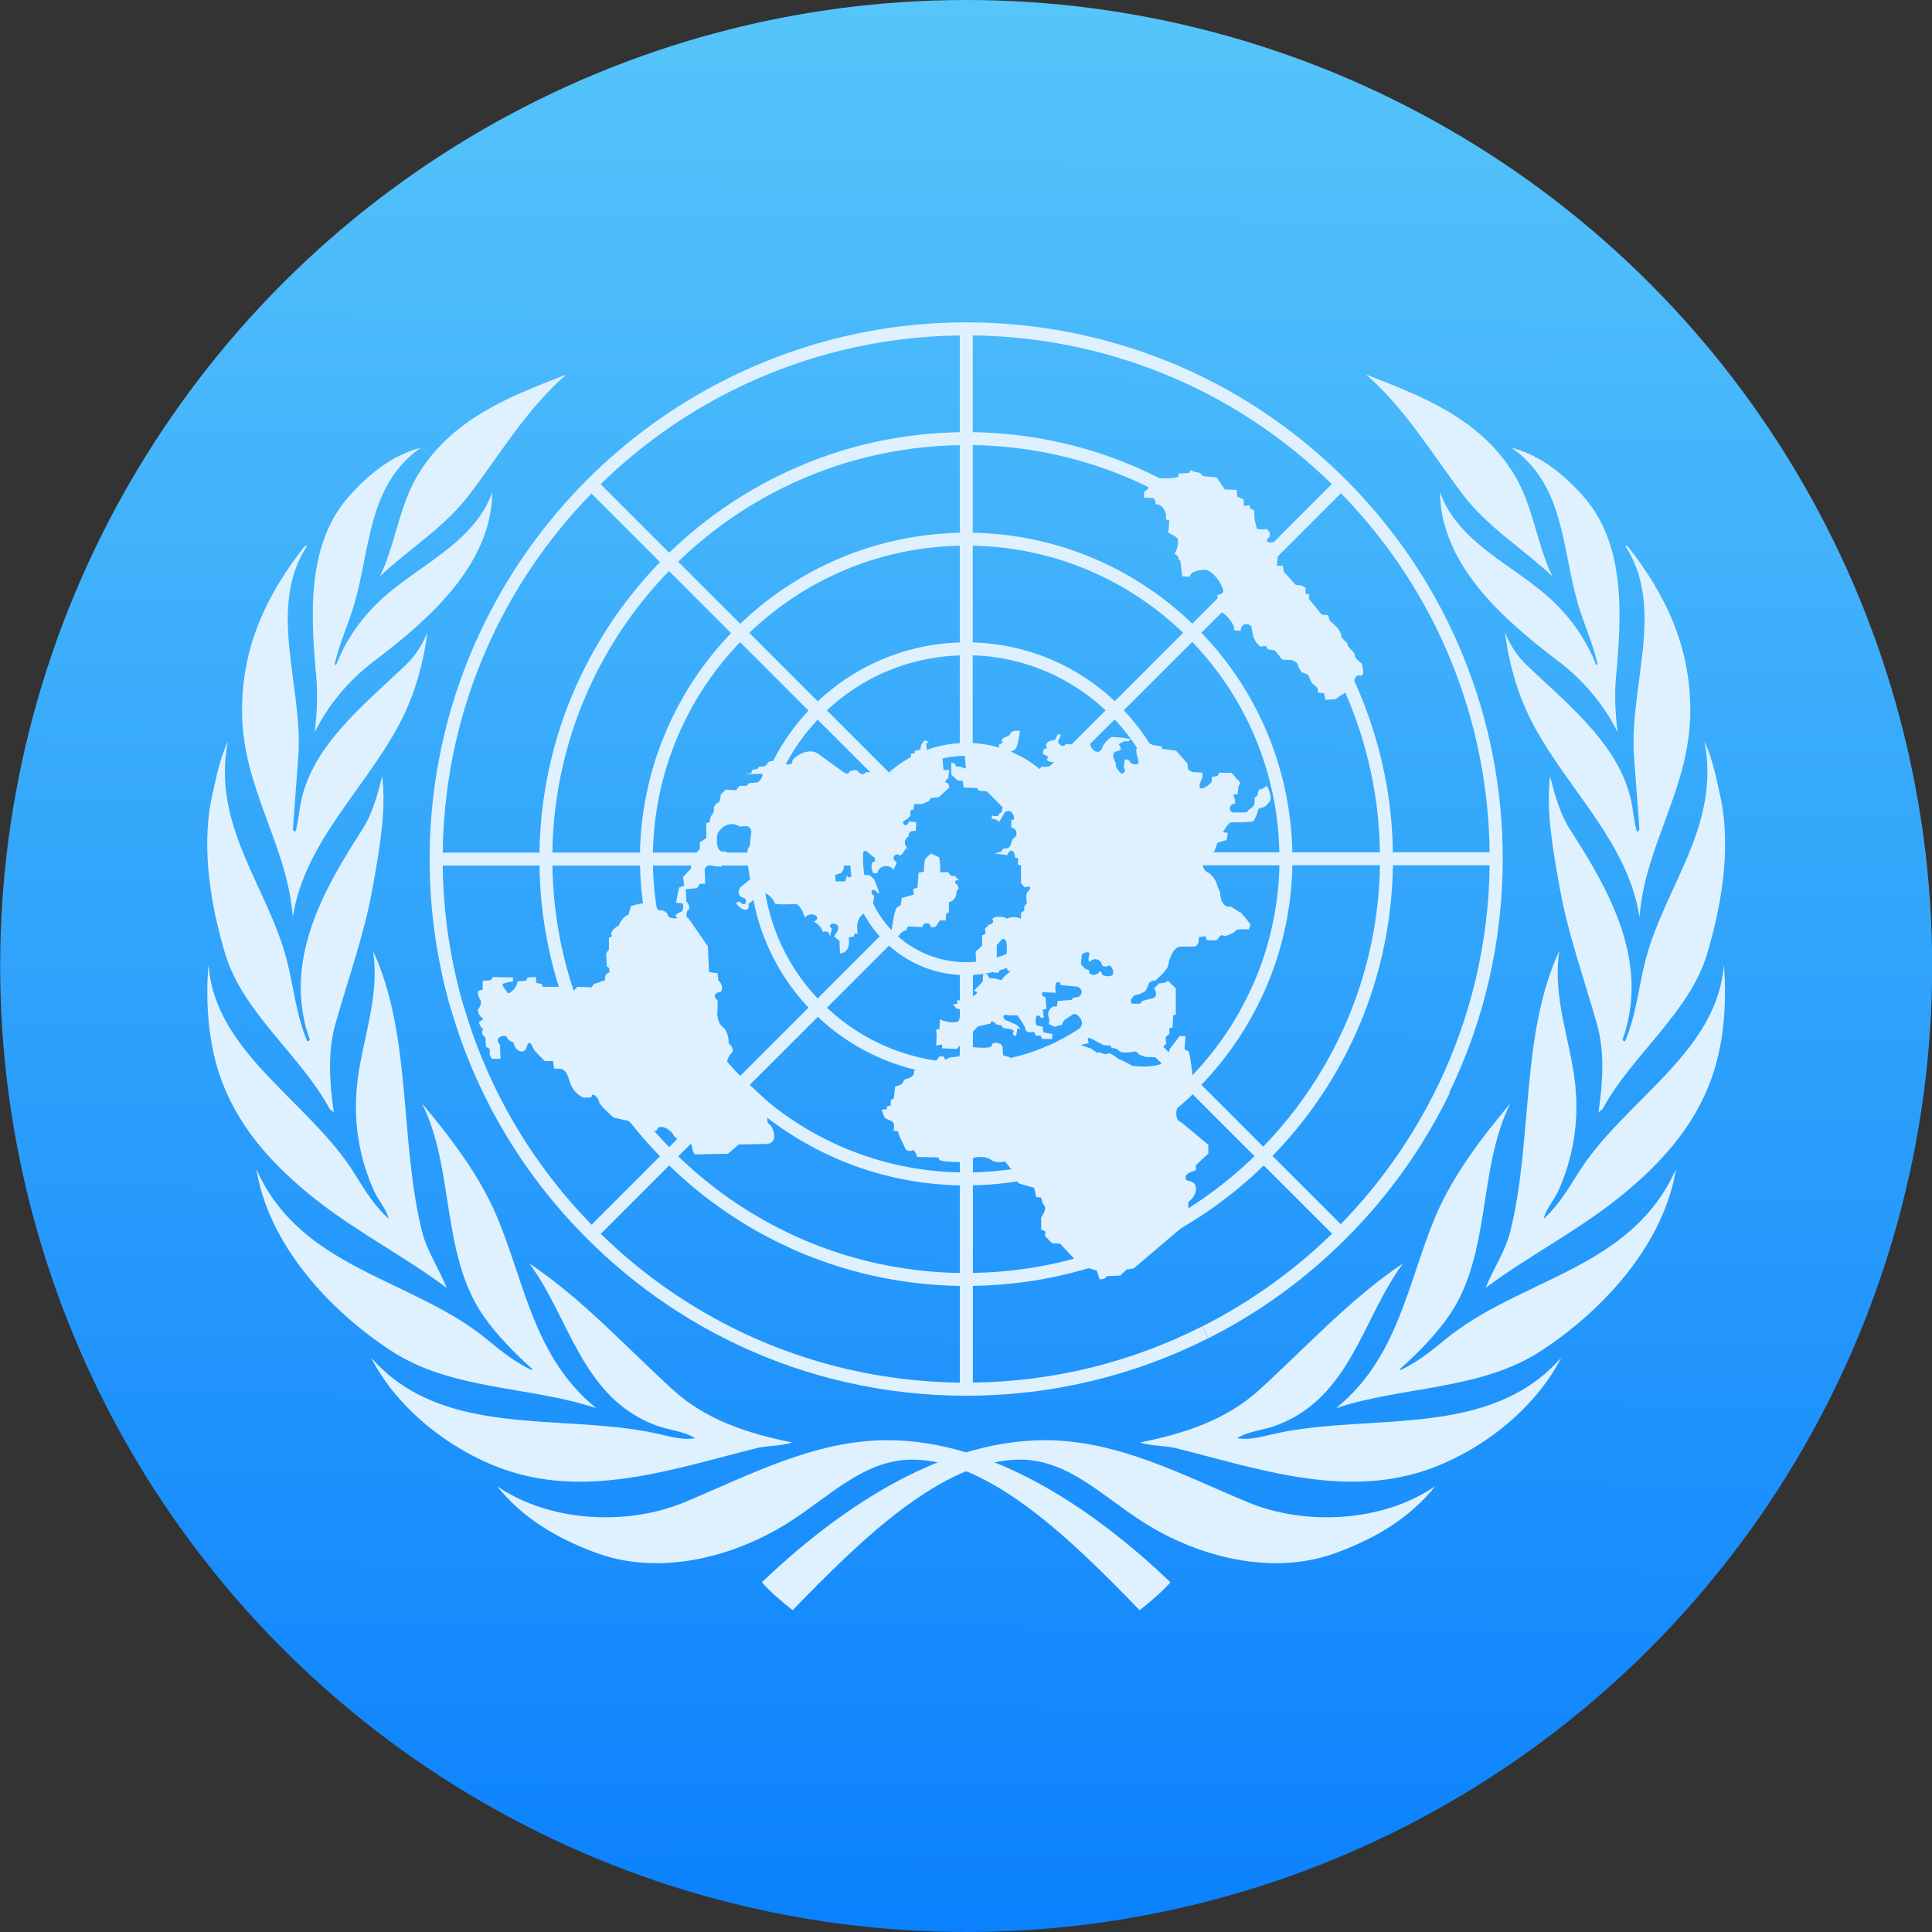
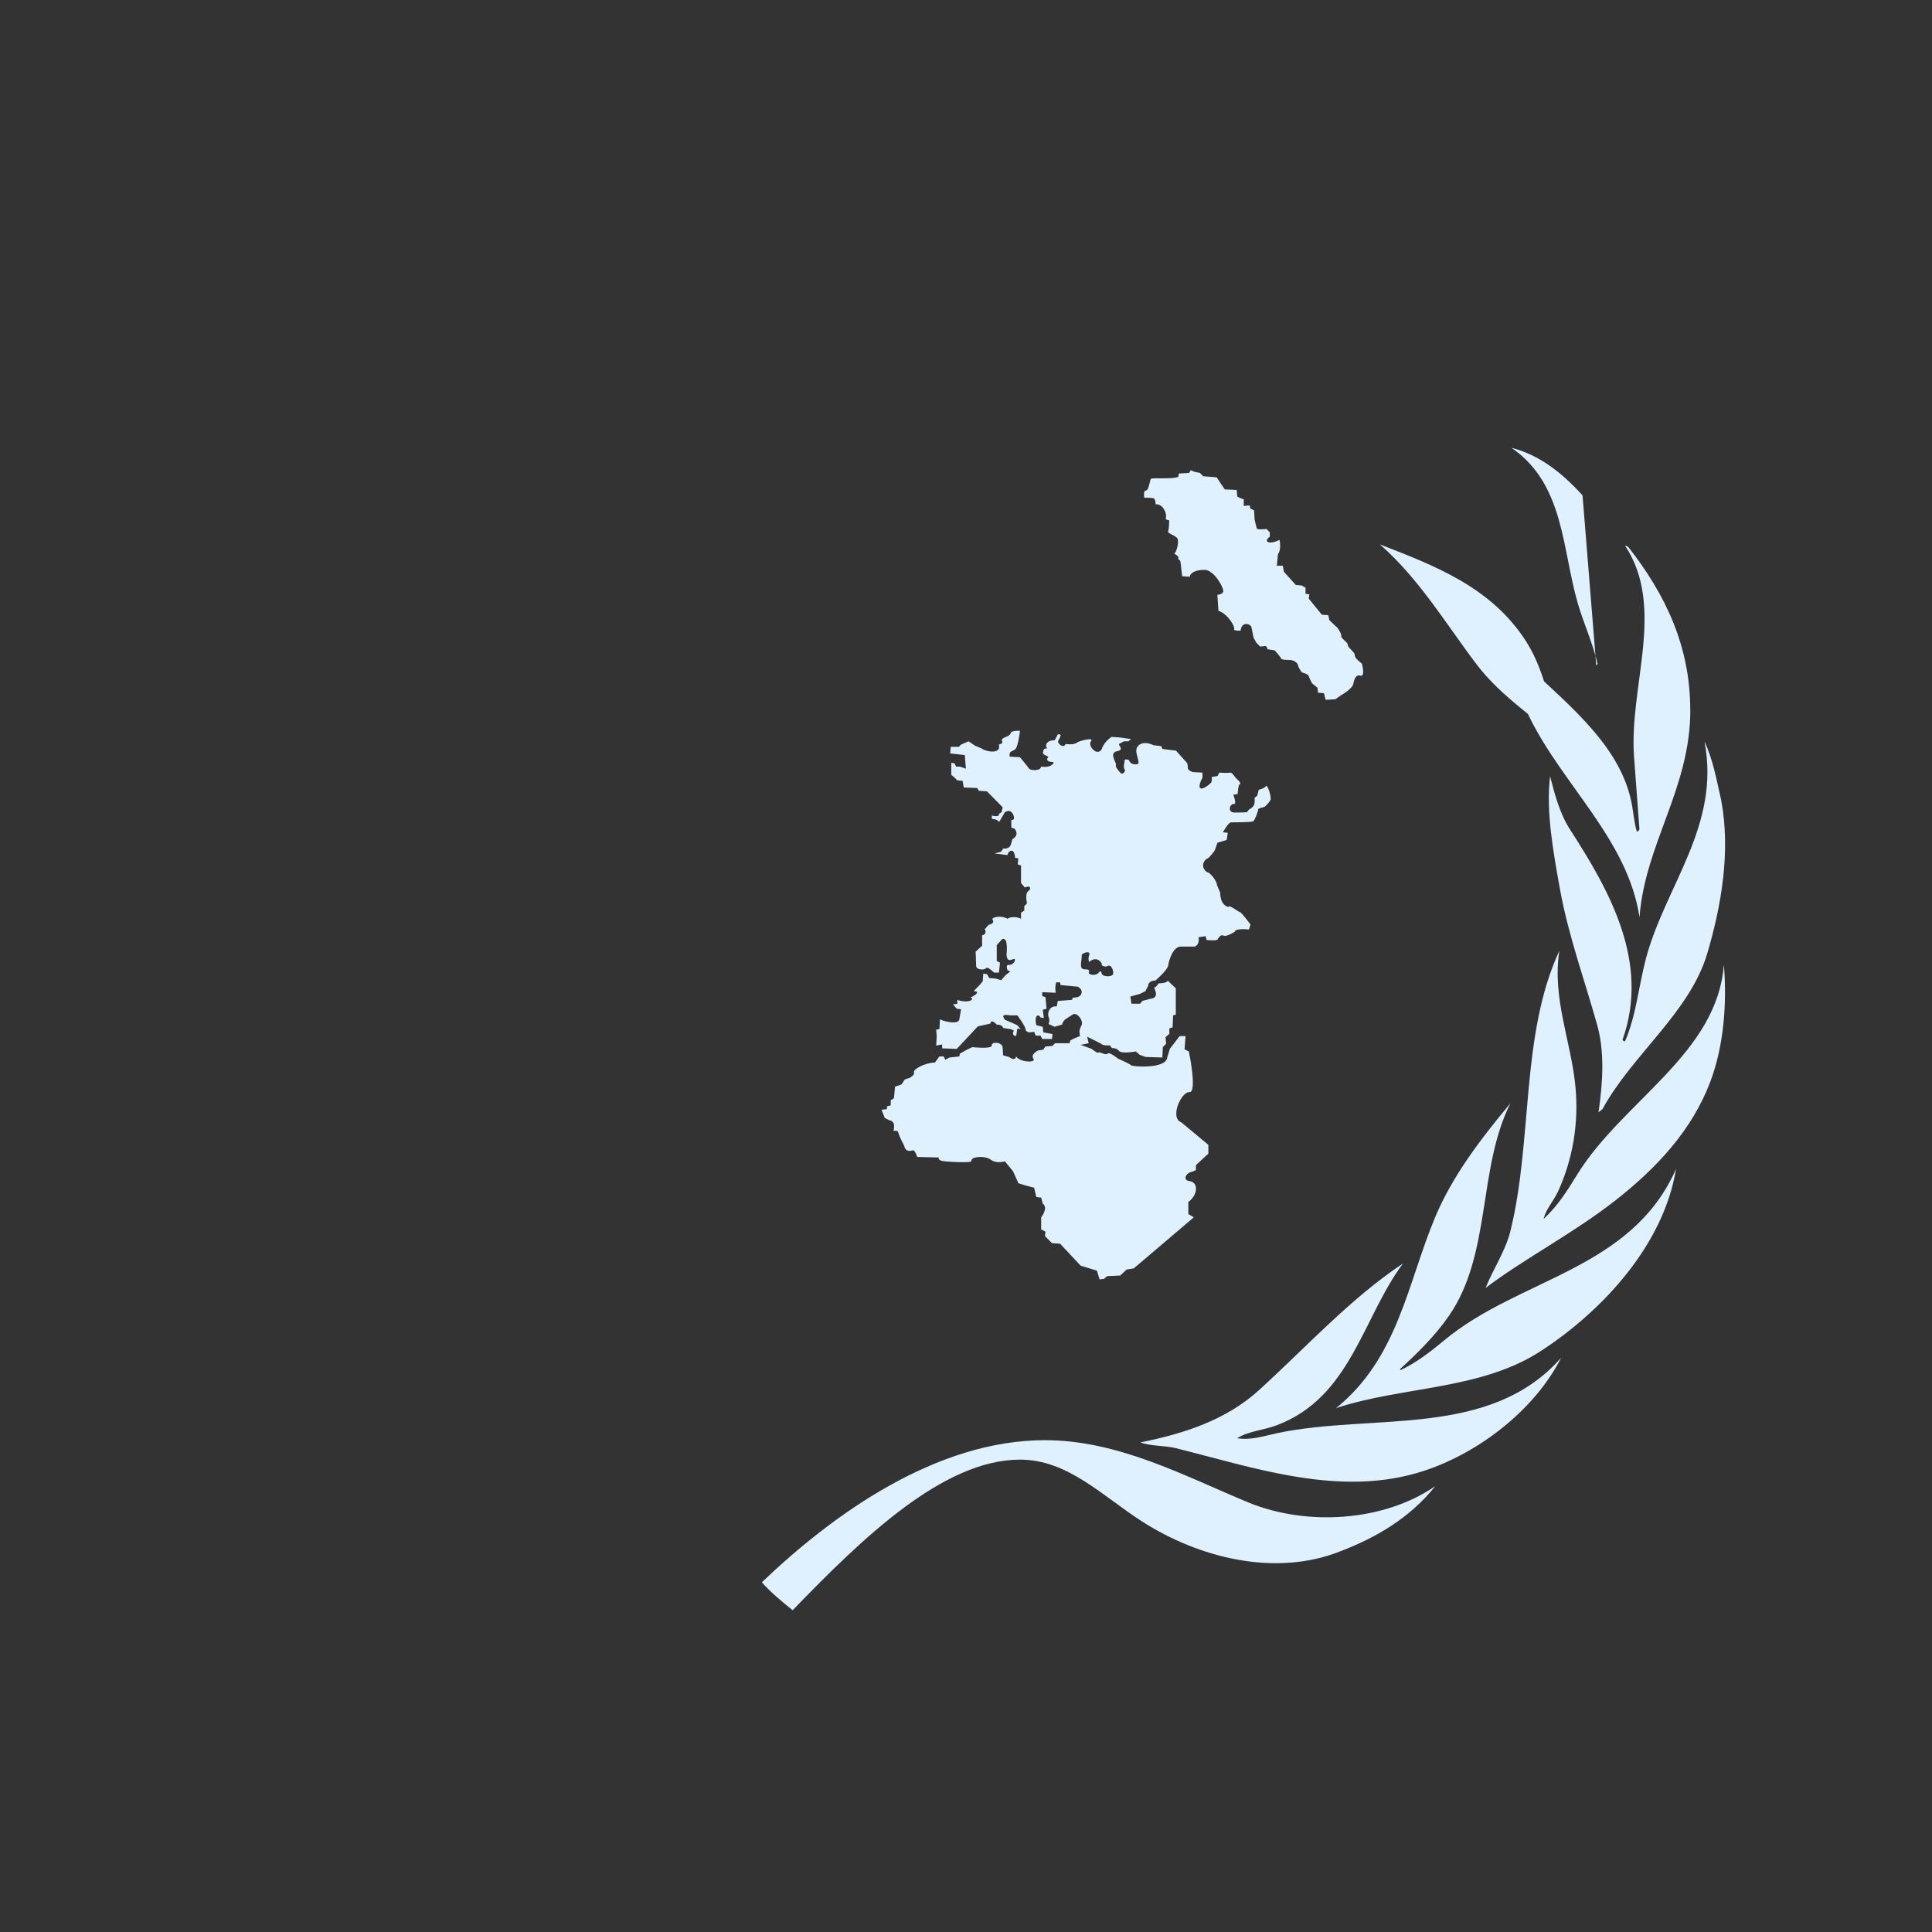
<svg xmlns="http://www.w3.org/2000/svg" viewBox="0 0 48 48">
  <rect x="0" y="0" width="48" height="48" fill="#333333" stroke="none" />
  <defs>
    <linearGradient id="0" gradientUnits="userSpaceOnUse" x1="-32.727" y1="77.6" x2="-32.406" y2="29.08">
      <stop stop-color="#0a80fd" />
      <stop offset="1" stop-color="#56c5fa" />
    </linearGradient>
  </defs>
  <g transform="matrix(1 0 0 1 56.629-29.12)" enable-background="new">
-     <circle cx="-32.625" cy="53.12" r="24" fill="url(#0)" />
    <g fill="#dff1ff">
-       <path d="m-27.548 68.43c-.218.249-.5.482-.766.696-1.717-1.775-3.734-3.742-5.65-3.742-1.188 0-2.044.904-3.042 1.543-1.386.886-3.286 1.384-4.915.734-.876-.333-1.725-.823-2.359-1.618 1.282.884 3.202 1 4.649.403 1.6-.664 3.228-1.545 5.05-1.545 2.687 0 5.241 1.818 7.03 3.529m-19.861-5.582c1.779 2.025 4.681 1.374 7.06 1.879.331.07.641.18.996.126-.282-.179-.657-.199-.983-.322-1.843-.694-2.13-2.666-3.139-4.02 1.288.856 2.355 2.029 3.56 3.131.838.767 1.883 1.095 2.966 1.315-.26.095-.601.073-.881.142-1.946.483-4.103 1.245-6.174.561-1.336-.441-2.727-1.485-3.402-2.809m-2.852-4.687c1.11 2.513 3.898 2.709 5.752 4.251.353.293.702.563 1.089.743l.02-.02c-.428-.387-.891-.848-1.222-1.33-1.06-1.54-.707-3.644-1.524-5.276.742.889 1.438 1.804 1.866 2.822.688 1.638.921 3.506 2.464 4.75-1.67-.551-3.596-.441-5.099-1.426-1.58-1.035-3.045-2.669-3.346-4.514m-1.189-5.083c.16 2.214 2.517 3.396 3.641 5.216.24.389.487.79.836 1.104-.054-.236-.248-.445-.355-.676-.36-.781-.524-1.684-.434-2.613.109-1.13.581-2.18.4-3.369.969 2.091.656 4.704 1.216 6.965.124.5.428.938.616 1.411-.952-.724-2.199-1.367-3.244-2.19-1.01-.796-1.887-1.73-2.343-2.944-.328-.875-.414-1.919-.333-2.903m.066-4.079c.114-.494.201-1.01.416-1.459-.407 2.088.982 3.597 1.457 5.403.179.681.24 1.404.515 2.04.026.014.048-.013.064-.033-.685-1.923.319-3.7 1.298-5.215.257-.398.381-.862.501-1.331.106.87-.079 1.878-.24 2.776-.207 1.156-.603 2.24-.917 3.356-.207.697-.152 1.484-.046 2.214l-.1-.08c-.729-1.345-2.166-2.396-2.601-3.864-.347-1.173-.587-2.529-.347-3.806m.769-2.246c0-1.58.615-2.869 1.538-4.046.027-.013.046-.04.08-.034-1.016 1.546-.091 3.497-.222 5.25l-.134 1.799c.02.013.02.067.067.046.06-.201.078-.414.113-.621.245-1.45 1.518-2.46 2.598-3.484.256-.242.443-.529.563-.836-.09.723-.291 1.463-.616 2.12-.831 1.683-2.437 3.042-2.726 4.955-.14-1.833-1.263-3.196-1.263-5.148m2.678-5.331c.511-.566 1.084-1.01 1.765-1.182-1.324.91-1.252 2.537-1.657 3.897-.148.497-.366.963-.482 1.477l.033.027c.22-.581.598-1.14 1.09-1.604.931-.878 2.331-1.41 2.792-2.695-.021 1.786-1.543 3.143-2.933 4.193-.624.471-1.153 1.103-1.477 1.766.054-.493.079-.904.035-1.385-.143-1.56-.235-3.309.834-4.494m5.373-3c-.982.862-1.638 1.972-2.393 2.969-.628.83-1.489 1.344-2.23 2.04.4-.83.474-1.78.981-2.583.868-1.372 2.303-1.905 3.641-2.426" />
-       <path d="m-37.702 68.43c.218.249.5.482.766.696 1.717-1.775 3.734-3.742 5.65-3.742 1.188 0 2.044.904 3.042 1.543 1.386.886 3.286 1.384 4.915.734.876-.333 1.725-.823 2.359-1.618-1.282.884-3.202 1-4.649.403-1.6-.664-3.228-1.545-5.05-1.545-2.687 0-5.241 1.818-7.03 3.529m19.861-5.582c-1.779 2.025-4.681 1.374-7.06 1.879-.331.07-.641.18-.996.126.282-.179.657-.199.983-.322 1.843-.694 2.13-2.666 3.139-4.02-1.288.856-2.355 2.029-3.56 3.131-.838.767-1.883 1.095-2.966 1.315.26.095.601.073.881.142 1.946.483 4.103 1.245 6.174.561 1.336-.441 2.727-1.485 3.402-2.809m2.852-4.687c-1.11 2.513-3.898 2.709-5.752 4.251-.353.293-.702.563-1.089.743l-.02-.02c.428-.387.891-.848 1.222-1.33 1.06-1.54.707-3.644 1.524-5.276-.742.889-1.438 1.804-1.866 2.822-.688 1.638-.921 3.506-2.464 4.75 1.67-.551 3.596-.441 5.099-1.426 1.58-1.035 3.045-2.669 3.346-4.514m1.189-5.083c-.16 2.214-2.517 3.396-3.641 5.216-.24.389-.487.79-.836 1.104.054-.236.248-.445.355-.676.36-.781.524-1.684.434-2.613-.109-1.13-.581-2.18-.4-3.369-.969 2.091-.656 4.704-1.216 6.965-.124.5-.428.938-.616 1.411.952-.724 2.199-1.367 3.244-2.19 1.01-.796 1.887-1.73 2.343-2.944.328-.875.414-1.919.333-2.903m-.066-4.079c-.114-.494-.201-1.01-.416-1.459.407 2.088-.982 3.597-1.457 5.403-.179.681-.24 1.404-.515 2.04-.026.014-.048-.013-.064-.033.685-1.923-.319-3.7-1.298-5.215-.257-.398-.381-.862-.501-1.331-.106.87.079 1.878.24 2.776.207 1.156.603 2.24.917 3.356.207.697.152 1.484.046 2.214l.1-.08c.729-1.345 2.166-2.396 2.601-3.864.347-1.173.587-2.529.347-3.806m-.769-2.246c0-1.58-.615-2.869-1.538-4.046-.027-.013-.046-.04-.08-.034 1.016 1.546.091 3.497.222 5.25l.134 1.799c-.02.013-.02.067-.067.046-.06-.201-.078-.414-.113-.621-.245-1.45-1.518-2.46-2.598-3.484-.256-.242-.443-.529-.563-.836.09.723.291 1.463.616 2.12.831 1.683 2.437 3.042 2.726 4.955.14-1.833 1.263-3.196 1.263-5.148m-2.678-5.331c-.511-.566-1.084-1.01-1.765-1.182 1.324.91 1.252 2.537 1.657 3.897.148.497.366.963.482 1.477l-.034.027c-.22-.581-.598-1.14-1.09-1.604-.931-.878-2.331-1.41-2.792-2.695.021 1.786 1.543 3.143 2.933 4.193.624.471 1.153 1.103 1.477 1.766-.054-.493-.079-.904-.035-1.385.143-1.56.235-3.309-.834-4.494m-5.373-3c.982.862 1.638 1.972 2.393 2.969.628.83 1.489 1.344 2.23 2.04-.4-.83-.474-1.78-.981-2.583-.868-1.372-2.303-1.905-3.641-2.426" />
-       <path d="m-20.625 56.27l-.29-.158c-.615 1.269-1.43 2.423-2.404 3.422l-1.695-1.695c.831-.856 1.5-1.827 1.993-2.877l-.289-.158c-.488 1.041-1.144 1.988-1.935 2.804l-1.536-1.536c.659-.685 1.182-1.467 1.56-2.312l-.287-.156c-.37.833-.88 1.59-1.503 2.239l-1.697-1.697c.472-.5.836-1.076 1.084-1.698l-.287-.156c-.237.607-.587 1.159-1.026 1.626l-1.54-1.54c.439-.49.693-1.104.729-1.76h2.18c-.019.589-.139 1.153-.343 1.675l.287.156c.229-.577.359-1.194.378-1.831h2.404c-.022 1.061-.258 2.07-.665 2.987l.287.156c.437-.979.679-2.042.7-3.144h2.176c-.023 1.494-.368 2.911-.965 4.187l.289.158c.632-1.345.975-2.818.998-4.345h2.403c-.024 1.967-.487 3.83-1.295 5.495l.29.158c.869-1.79 1.33-3.766 1.33-5.814 0-1.742-.334-3.431-.968-4.999l-.298.128c.597 1.479.921 3.07.941 4.71h-2.404c-.019-1.309-.277-2.577-.747-3.76l-.296.127c.454 1.144.702 2.369.721 3.634h-2.176c-.019-.964-.207-1.899-.546-2.774l-.296.127c.323.835.501 1.727.52 2.647h-2.404c-.017-.588-.128-1.159-.326-1.697l-.296.127c.181.499.283 1.027.3 1.57h-2.18c-.036-.656-.29-1.271-.729-1.76l1.542-1.542c.476.506.836 1.094 1.068 1.732l.296-.127c-.248-.674-.631-1.296-1.136-1.832l1.7-1.699c.725.755 1.279 1.631 1.646 2.582l.296-.127c-.383-.988-.96-1.898-1.714-2.682l1.539-1.539c.953.983 1.685 2.123 2.176 3.361l.296-.127c-.507-1.275-1.262-2.45-2.244-3.462l1.699-1.7c1.202 1.231 2.129 2.66 2.755 4.211l.298-.128c-.662-1.637-1.65-3.141-2.937-4.427-1.291-1.291-2.801-2.282-4.445-2.944l-.118.301c1.555.626 2.987 1.554 4.22 2.759l-1.699 1.7c-.995-.964-2.148-1.712-3.399-2.218l-.117.299c1.21.491 2.325 1.214 3.289 2.149l-1.539 1.539c-.748-.72-1.611-1.279-2.546-1.661l-.117.299c.895.367 1.72.901 2.436 1.589l-1.699 1.699c-.478-.451-1.025-.804-1.615-1.051l-.118.299c.55.231 1.059.56 1.506.979l-1.542 1.542c-.49-.439-1.104-.693-1.761-.729v-2.18c.627.019 1.233.152 1.797.389l.118-.299c-.6-.251-1.247-.391-1.914-.411v-2.404c.973.02 1.916.217 2.793.577l.117-.299c-.914-.374-1.896-.579-2.91-.599v-2.177c1.291.02 2.542.277 3.706.749l.117-.299c-1.201-.486-2.492-.751-3.823-.771v-2.404c1.637.02 3.225.342 4.701.937l.118-.301c-1.562-.629-3.246-.96-4.98-.96-2.143 0-4.168.511-5.964 1.414l.146.28c1.738-.871 3.66-1.345 5.657-1.369v2.404c-1.628.024-3.167.419-4.539 1.101l.146.28c1.352-.669 2.844-1.036 4.393-1.059v2.177c-1.211.024-2.356.315-3.382.815l.147.281c.998-.485 2.096-.752 3.235-.775v2.404c-.755.022-1.472.201-2.119.505l.148.282c.612-.284 1.28-.444 1.971-.466v2.181c-.338.019-.661.096-.958.221l.147.282c.304-.125.633-.19.971-.19.685 0 1.329.267 1.813.751.484.484.751 1.128.751 1.813 0 1.414-1.15 2.564-2.564 2.564-.685 0-1.329-.267-1.813-.751-.484-.485-.751-1.128-.751-1.813 0-.685.267-1.329.751-1.813.245-.245.531-.433.842-.561l-.147-.282c-.295.125-.566.297-.802.508l-1.543-1.543c.399-.374.847-.677 1.331-.902l-.148-.282c-.52.244-.995.569-1.409.959l-1.701-1.701c.597-.573 1.269-1.039 1.994-1.391l-.147-.281c-.765.373-1.464.863-2.072 1.447l-1.542-1.542c.778-.755 1.656-1.37 2.602-1.838l-.146-.28c-.99.492-1.894 1.132-2.68 1.894l-1.703-1.703c.976-.953 2.078-1.731 3.265-2.327l-.146-.28c-2.595 1.304-4.708 3.43-5.995 6.04l.279.151c.6-1.22 1.394-2.352 2.37-3.352l1.703 1.703c-.792.816-1.454 1.759-1.953 2.795l.278.15c.475-.992 1.111-1.911 1.898-2.722l1.542 1.542c-.621.646-1.136 1.396-1.517 2.219l.279.15c.359-.783.85-1.507 1.462-2.145l1.701 1.701c-.435.461-.789.999-1.04 1.591l.281.152c.231-.555.562-1.069.985-1.518l1.543 1.542c-.423.473-.692 1.085-.73 1.76h-2.181c.019-.622.15-1.224.383-1.784l-.281-.152c-.254.598-.403 1.251-.423 1.936h-2.404c.022-1.082.264-2.126.704-3.084l-.279-.15c-.457.987-.723 2.081-.746 3.234h-2.177c.023-1.503.368-2.953 1-4.273l-.278-.15c-.647 1.343-1.018 2.841-1.042 4.424h-2.404c.024-1.963.482-3.855 1.325-5.569l-.279-.151c-.876 1.775-1.371 3.771-1.371 5.881 0 1.291.184 2.552.536 3.757l.315-.079c-.331-1.129-.512-2.31-.526-3.517h2.404c.015 1.01.17 1.991.455 2.93l.312-.079c-.279-.914-.43-1.871-.445-2.851h2.176c.016.798.147 1.577.384 2.318l.312-.079c-.231-.716-.36-1.468-.375-2.24h2.404c.017.571.122 1.126.309 1.651l.312-.079c-.181-.499-.284-1.028-.301-1.572h2.181c.036.656.29 1.271.729 1.76l-1.542 1.542c-.476-.506-.836-1.093-1.067-1.73l-.312.079c.247.692.636 1.33 1.153 1.878l-1.699 1.7c-.827-.861-1.432-1.881-1.79-2.989l-.312.079c.372 1.164 1.01 2.234 1.876 3.138l-1.539 1.539c-1.151-1.187-1.982-2.603-2.452-4.144l-.312.079c.484 1.596 1.344 3.064 2.537 4.292l-1.699 1.7c-1.504-1.541-2.578-3.391-3.169-5.405l-.315.079c.62 2.12 1.762 4.063 3.368 5.669 1.087 1.087 2.33 1.963 3.677 2.608l.16-.283c-1.275-.608-2.454-1.426-3.493-2.441l1.699-1.699c.883.857 1.89 1.541 2.979 2.039l.159-.281c-1.064-.483-2.048-1.149-2.911-1.985l1.539-1.539c.721.694 1.55 1.238 2.446 1.619l.158-.281c-.871-.366-1.677-.891-2.377-1.564l1.7-1.7c.546.515 1.182.903 1.871 1.15l.161-.284c-.665-.23-1.279-.599-1.805-1.093l1.542-1.542c.49.439 1.104.693 1.76.729v2.181c-.517-.016-1.021-.11-1.498-.275l-.161.284c.527.189 1.085.295 1.658.312v2.403c-.995-.02-1.958-.226-2.851-.6l-.158.281c.942.4 1.959.621 3.01.641v2.177c-1.432-.022-2.815-.337-4.084-.913l-.159.281c1.317.602 2.755.93 4.243.953v2.403c-1.909-.023-3.751-.456-5.428-1.255l-.16.283c1.772.848 3.726 1.297 5.748 1.297 2.122 0 4.166-.496 6.01-1.427l-.152-.295c-1.716.869-3.648 1.371-5.694 1.396v-2.403c1.622-.024 3.184-.413 4.595-1.123l-.15-.291c-1.341.676-2.849 1.067-4.445 1.092v-2.177c1.217-.023 2.389-.316 3.45-.845l-.149-.289c-.999.498-2.117.789-3.301.813v-2.403c.775-.023 1.522-.209 2.201-.542l-.148-.288c-.624.305-1.319.485-2.053.508v-2.18c.657-.036 1.271-.29 1.761-.729l1.54 1.54c-.369.346-.789.637-1.248.861l.148.288c.481-.236.929-.543 1.329-.92l1.697 1.697c-.566.544-1.216 1-1.925 1.355l.149.289c.728-.363 1.404-.836 2.01-1.415l1.536 1.536c-.748.726-1.607 1.336-2.546 1.809l.15.291c.954-.48 1.84-1.105 2.627-1.869l1.695 1.695c-.946.923-2.033 1.701-3.223 2.303l.152.295c1.247-.631 2.402-1.46 3.419-2.478 1.069-1.069 1.932-2.289 2.574-3.611z" />
-       <path d="m-33.04 48.25h-.148l-.027-.3.081-.055v-.15h-.471l-.013-.15.067-.041-.108-.041-.081.109-.027.123-.135.027v.068h-.094v.177l-.377.314-.753-.027c-.054.123-.189-.014-.189-.014-.027-.082-.215 0-.215 0 0 .15-.256-.068-.256-.068l-.471-.341c-.269-.246-.672.068-.686.136.013.191-.309.041-.309.041 0 0-.269-.082-.309.027-.04.109-.215.082-.215.082l-.027.055-.135.027-.027.082-.161.027.403-.014c.108-.014-.04.232-.107.218l-.188.014-.067.068h-.175l-.081.109-.255-.014c0 0-.148.123-.134.164.013.041-.027.164-.067.164-.04 0-.121.123-.094.164.027.041-.081.177-.081.177l-.027.137-.081.027v.369l-.161.109v.164l-.242.259.027.218-.202.218.027.218-.121.041-.027.096-.054.286.134.014c.067-.027.054.177 0 .205-.054.027-.202.082-.121.136.081.055-.215.041-.215-.041 0-.082-.161-.15-.202-.123-.04.027-.108-.123-.108-.123-.148-.15-.605.014-.605.014l-.067.218c-.148.027-.242.273-.242.273-.121.041-.215.191-.175.232.04.041-.067.055-.067.055v.3l-.067.096.013.327c.081 0 .067.15.067.15-.135.014-.108.191-.108.191l-.282.095-.054.082-.35-.014-.094.096-.094-.096h-.672l-.027-.068-.135-.027-.014-.15-.202.014-.04.082-.215.014c.013.137-.215.341-.242.287-.027-.055-.175-.205-.108-.232.067-.027.242-.055.242-.055v-.095l-.498-.014-.054.082-.202.014v.218l-.094.027c-.067.041.013.191.013.191.094.095-.013.245-.013.245-.081.082.067.232.067.232.108.027-.067.109-.067.109.027.136.107.177.107.177-.081.136.054.205.054.205l.013.232.094.055v.15l.054.096h.215l-.013-.341c-.188-.218.161-.273.175-.191.014.082.161.123.161.123.027.205.256.327.323.123.067-.205.121-.082.161.013.04.096.296.328.296.328h.202l.027.191c.229-.014.296.014.39.327.094.314.35.396.35.396l.188-.014c0-.163.188.028.188.11 0 .082.363.395.363.395l.363.082.337.273.255-.027h.108c.067-.232.39.013.417.095.027.082.242.218.269.15.027-.068.175-.027.202.177.027.205.121.164.121.164l.767-.014.269-.232.686-.013c.35-.014.134-.491.067-.491-.121-.095.04-.491.04-.491l-.982-.914c-.229 0-.027-.328-.027-.328.175-.109-.04-.286-.04-.286.027-.164-.094-.355-.094-.355-.242-.164-.175-.478-.175-.478v-.218c-.202-.191.081-.218.081-.218.094-.163-.067-.286-.067-.286l-.013-.177-.215-.027-.027-.641-.484-.696c-.094-.028-.027-.191-.027-.191.121-.068-.027-.232-.027-.232l-.013-.3.282-.027.067-.109h.134l-.013-.355c.067-.177.228-.082.228-.082l.188.014.108-.205.027-.164-.148-.014c-.161-.096-.081-.45-.081-.45.255-.382.551-.164.551-.164l.188-.014c.282.191.027.546.027.546-.054.082-.027.341-.027.341l.067.436-.175.15c-.148.082-.148.273.014.314.107.014.067.273-.094.095-.242 0 .135.218.027.164.242.123.188-.109.188-.109l.323-.259c.121-.095.336.205.336.246 0 .041.538.014.538.014.148.096.202.341.202.341.148-.191.457-.014.229.095.215.136.215.259.215.259.175-.055.175.082.175.123 0 .041.054-.205.054-.205-.202-.15.269-.205.135.068l-.081.123.135.109.013.314c.296-.027.215-.396.215-.396l.134-.027c0-.123.094-.055.094-.055-.094-.464.215-.546.215-.546.175-.041.188-.41.188-.41-.121-.055-.054-.245.081-.082.134.163-.081-.328-.081-.328l-.107-.095-.148-.014-.014-.15h-.242l-.04.191-.094.027-.027-.055-.04.15h-.242l-.013-.164.148-.041.054-.082.04-.218h.175l.229-.068c.013-.232.134-.177.134-.177l.081.068.121.096.014.082-.081.041-.013.109.04.15h.107c.04-.218.323-.218.403-.082l.081-.191c-.188-.096-.004-.246.05-.177.054.068.178-.177.178-.177 0 0 .094.123 0-.041-.094-.164.067-.246.067-.246-.027-.164.175-.136.175-.136l.014-.218-.188-.014c-.04.191-.202.027-.121-.014.081-.041.161-.123.161-.123v-.136l.081-.027.013-.136h.202l.175-.082.04-.068.188-.014.269-.246-.027-.109c-.161 0 0-.123 0-.123l.027-.204" />
-       <path d="m-33.27 50.788v-.191l-.027-.177-.201-.095-.148.136-.027.191v.123l-.134.027-.027.368-.107.041.013.136-.148.041-.148.041-.027.177-.107.068-.054.164-.067.396c0 0 .121.232.188.123.067-.109.175-.123.175-.123l.04-.096.363.014c.027-.15.202-.095.202-.027 0 .068.135.014.135.014l.094-.15h.148l.013-.164.067-.041v-.246c.215-.068.188-.273.188-.273l.054-.068-.027-.095c-.108-.041-.054-.137.013-.109.067.027-.094-.123-.094-.123-.081.068-.148-.082-.148-.082h-.202" />
+       <path d="m-37.702 68.43c.218.249.5.482.766.696 1.717-1.775 3.734-3.742 5.65-3.742 1.188 0 2.044.904 3.042 1.543 1.386.886 3.286 1.384 4.915.734.876-.333 1.725-.823 2.359-1.618-1.282.884-3.202 1-4.649.403-1.6-.664-3.228-1.545-5.05-1.545-2.687 0-5.241 1.818-7.03 3.529m19.861-5.582c-1.779 2.025-4.681 1.374-7.06 1.879-.331.07-.641.18-.996.126.282-.179.657-.199.983-.322 1.843-.694 2.13-2.666 3.139-4.02-1.288.856-2.355 2.029-3.56 3.131-.838.767-1.883 1.095-2.966 1.315.26.095.601.073.881.142 1.946.483 4.103 1.245 6.174.561 1.336-.441 2.727-1.485 3.402-2.809m2.852-4.687c-1.11 2.513-3.898 2.709-5.752 4.251-.353.293-.702.563-1.089.743l-.02-.02c.428-.387.891-.848 1.222-1.33 1.06-1.54.707-3.644 1.524-5.276-.742.889-1.438 1.804-1.866 2.822-.688 1.638-.921 3.506-2.464 4.75 1.67-.551 3.596-.441 5.099-1.426 1.58-1.035 3.045-2.669 3.346-4.514m1.189-5.083c-.16 2.214-2.517 3.396-3.641 5.216-.24.389-.487.79-.836 1.104.054-.236.248-.445.355-.676.36-.781.524-1.684.434-2.613-.109-1.13-.581-2.18-.4-3.369-.969 2.091-.656 4.704-1.216 6.965-.124.5-.428.938-.616 1.411.952-.724 2.199-1.367 3.244-2.19 1.01-.796 1.887-1.73 2.343-2.944.328-.875.414-1.919.333-2.903m-.066-4.079c-.114-.494-.201-1.01-.416-1.459.407 2.088-.982 3.597-1.457 5.403-.179.681-.24 1.404-.515 2.04-.026.014-.048-.013-.064-.033.685-1.923-.319-3.7-1.298-5.215-.257-.398-.381-.862-.501-1.331-.106.87.079 1.878.24 2.776.207 1.156.603 2.24.917 3.356.207.697.152 1.484.046 2.214l.1-.08c.729-1.345 2.166-2.396 2.601-3.864.347-1.173.587-2.529.347-3.806m-.769-2.246c0-1.58-.615-2.869-1.538-4.046-.027-.013-.046-.04-.08-.034 1.016 1.546.091 3.497.222 5.25l.134 1.799c-.02.013-.02.067-.067.046-.06-.201-.078-.414-.113-.621-.245-1.45-1.518-2.46-2.598-3.484-.256-.242-.443-.529-.563-.836.09.723.291 1.463.616 2.12.831 1.683 2.437 3.042 2.726 4.955.14-1.833 1.263-3.196 1.263-5.148m-2.678-5.331c-.511-.566-1.084-1.01-1.765-1.182 1.324.91 1.252 2.537 1.657 3.897.148.497.366.963.482 1.477l-.034.027m-5.373-3c.982.862 1.638 1.972 2.393 2.969.628.83 1.489 1.344 2.23 2.04-.4-.83-.474-1.78-.981-2.583-.868-1.372-2.303-1.905-3.641-2.426" />
      <path d="m-28.04 41.02c-.039.119-.054.287-.121.287-.067 0-.04.178-.04.178 0 0 .175 0 .229.014.054.014.054.15.054.15.202-.014.283.259.256.328-.027.068.081.068.081.068 0 0 0 .218-.027.273-.027.055.175.096.229.177.054.082-.027.355-.067.368-.04.014.107.055.094.123-.014.068.04 0 .054.109.013.109.04.341.04.341l.188.014c.027-.177.374-.184.43-.164.229.082.404.437.404.518 0 .082-.148.096-.148.096l.027.396c.228.068.417.396.39.45-.027.055.161.041.161.041.027-.246.256-.164.269-.082.014.082.054.259.054.259l.067.123.094.096.148-.014.04.082.175.027c0 0 .148.164.161.205.014.041.215.027.269.041.054.014.135.055.148.123.014.068.094.177.094.177 0 0 .161.041.175.096.013.054.081.177.081.177l.134.109.014.123.148.014.04.164.242-.014.135-.096c.175-.095.296-.218.309-.273.013-.055.04-.259.175-.218.134.041.04-.3.04-.3 0 0-.188-.136-.175-.205.014-.068-.188-.205-.175-.259.013-.055-.175-.164-.161-.218.013-.055-.094-.205-.094-.205l-.202-.191-.027-.123-.161-.014-.323-.396.013-.109-.094-.014v-.15l-.094-.055-.148-.014-.296-.327-.027-.15h-.148l.027-.287c.094-.123.04-.355.04-.355 0 0-.188.096-.282.055-.094-.041.04-.136.04-.136v-.109l-.081-.082c0 0-.229.027-.242-.014-.014-.041-.054-.218-.054-.218l-.014-.232-.094-.041-.014-.082-.148.014v-.164l-.081-.027-.081-.041-.013-.164-.296-.014-.094-.136-.107-.164-.336-.027-.081-.082-.134-.027-.094-.041-.04.068-.256.014-.013.082c-.134.068-.672.014-.686.054" />
      <path d="m-25.18 48.659c-.054.055-.175.082-.175.082l-.04.15-.067.055c0 0 .013.041 0 .136-.014.095-.135.15-.135.15l-.054.068c0 0-.324.018-.363 0-.121-.055-.04-.218.04-.205.081.014-.014-.232-.014-.232l.108-.014c0 0 .013-.246.054-.246.04 0-.013-.082-.067-.123-.054-.041-.121-.177-.175-.164-.054.014-.269 0-.269 0l-.04.082-.148.027c0 0 .013.106-.013.137-.081.095-.39.3-.256-.041l.04-.082v-.123l-.242-.014c0 0-.121-.041-.121-.096 0-.055-.014-.123-.014-.123l-.282-.314-.336-.041-.027-.068-.201-.027c-.242-.123-.457-.014-.417.191.04.205.107.287-.027.287-.135 0-.161-.109-.161-.109 0 0-.107-.041-.107.014 0 .055-.04.164 0 .218.04.055-.054.136-.094.096-.04-.041-.148-.164-.121-.205.027-.041-.188-.3.027-.341.215-.041-.013-.164.067-.191l.107-.055h.107l.067-.055-.175-.027-.107-.014-.202-.014c-.202.136-.242.3-.242.3-.108.205-.363-.082-.269-.191.094-.109-.296-.014-.363.041-.067.055-.269.027-.269.027-.04.123-.228-.014-.175-.095.054-.082.054-.136.054-.136l-.067-.014-.081.15c-.188 0-.242.109-.202.177.04.068-.054-.014-.081.082-.027.096.014.096.094.136.081.041-.04.041.013.109.054.068.215 0 .121.096-.094.095-.283.055-.283.055-.013.123-.269.095-.296.055-.027-.041-.229-.287-.229-.287l-.256-.014c-.027-.191.121-.096.175-.246.054-.15.081-.396.081-.396 0 0-.215-.014-.229.055-.013.068-.148.109-.148.109 0 0-.108.041-.067.096.04.055-.081.082-.081.082 0 0 .021.088-.013.123-.107.109-.377.014-.417-.027l-.161-.068-.161-.109-.188.082-.054.055h-.202l-.013.164.363.041.027.338-.148-.051h-.094l-.04-.082-.081-.014v.3l.081.068.067.068.134.014.027.164.336.014.04.068.202.014.39.396-.027.123-.067.041c.027.096-.175.041-.175.041v.082l.094.014.094.055.134-.232c.148-.096.215.041.229.123.013.082-.067.068-.067.068v.191l.081.027c.135.164-.054.259-.054.259l-.04.136c-.04.123-.188.095-.188.095l-.054.082-.162.041.319.041c.03-.109.111-.136.151-.082.04.055.04.15.04.15l.081.014-.014.15.081.027v.437l.094.109c.161-.068.161.041.081.096-.081.054-.027.3-.027.3l-.067.068v.109l-.081.055v.15c-.135-.068-.296-.041-.336 0-.121-.082-.376-.055-.376.014.081.109-.094.136-.094.136l-.094.109c.067.137-.067.15-.067.15v.259l-.161.15.014.355c0 .096.202.109.242.055.04-.055.202.109.202.109h.121l.027-.246-.081-.041v-.396l.135-.15c.161-.055.108.355.108.396.013.15.08.136.148.109.134-.055.027.15-.081.136-.107-.014-.04.136-.04.136l.067.027-.121.096-.107.123-.135-.041-.161-.014-.054-.096-.094-.014-.013.191-.067.082-.161.164c.215 0-.027.15-.081.15.121.041-.013.164-.323.068v.095l-.108.014.094.109.107.014-.04.232c0 .177-.444.054-.484.014l-.013.246-.081.013.013.164-.013.232.148-.027v.096l.363.014.524-.56.309-.068c.027-.137.161.027.161.027.135-.014.161.082.161.082l.175.027c.148.041.058.055.067.109.013.082.081.054.081.054l.027-.177.081.014-.081-.096-.148-.068-.161-.068c-.108-.15.027-.123.135-.109h.175c0 0 .202.273.202.341 0 .068.094.082.094.082l.121-.014.04.095h.121l.04.082h.242l.013-.123-.229-.041-.013-.137-.161-.041c-.054-.232.04-.3.107-.191l.081.013-.027-.205.094-.027-.027-.287-.081-.027v-.096l.336.014c-.027-.178.014-.259.014-.259h.094l.013.068.411.039.291-.334c-.015-.025.029-.041-.003-.074-.04-.041-.094 0-.162-.041-.067-.041 0-.273-.013-.327-.013-.055.229-.137.188-.014-.04.123 0 .177 0 .177.175-.164.323.014.309.055-.014.041.094.082.161.041.067-.041.148.123.121.205-.027.082-.269.068-.282-.014-.014-.082-.054-.055-.081-.014-.027.041-.148.068-.215.027-.014-.008-.02-.015-.024-.022l-.291.334.019.002c.161.096.081.218.027.246-.054.027-.148.027-.148.027l-.027.055-.35.027-.027.137c-.175-.028-.242.164-.202.259.04.095 0 .177 0 .177l.148.068.188-.054c.027-.137.148-.164.256-.246.107-.082.282.15.228.259-.054.109-.054.15-.054.15l.013.123-.134.054-.107.055-.014.068h-.363l-.067.068-.175.014-.054.082-.121.014c0 0-.202.096-.121.205.081.109-.336.096-.43-.055-.027.136-.175.014-.175.014l-.148-.041-.013-.204c-.027-.137-.282-.137-.269-.041.013.096-.484.041-.484.041l-.161.078-.148.085-.013.068-.242.027-.107.055-.04-.082h-.107l-.108.15c-.282.014-.551.177-.524.246.027.068-.107.137-.107.137l-.121.04-.08.123-.161.055-.027.287-.08.054v.123l-.094.027v.068l-.134.014.08.205.108.055c.188.027.107.259.107.259l.107.013.054.15.107.218c.04.164.161.123.215.109.054-.013.107.164.107.164l.538.014c0 0-.027.055.067.082.094.027.713.055.74.014-.027-.123.336-.15.484-.041.148.109.35.041.35.041l.202.245.135.3.228.068.161.041.054.232.121.014.04.15c.148.109-.04.341-.04.341v.3l.108.055-.014.109.175.177.202.014.511.546.403.123.067.218.108-.014.081-.068.323-.014.161-.15.175-.027 1.492-1.269-.135-.082v-.3c.242-.177.256-.491.027-.519-.173-.021-.094-.205.067-.232l.094-.041v-.123l.309-.286v-.218l-.672-.56c-.296-.109 0-.764.201-.75.202.013-.013-1.01-.013-1.01l-.108-.054.027-.328h-.148l-.242.314-.067.218c-.027.287-.861.232-.901.191-.04-.041-.323-.164-.323-.164 0 0-.215-.177-.256-.123-.04.055-.228-.068-.228-.027 0 .041-.175-.095-.175-.095l-.269-.096.202-.041-.04-.164.349.177c.04.054.215.041.215.041l.054.068c0 0 .108-.014.175.068.067.082.417.014.417.014l.094.082.148.055.417.014.013-.259.081-.082-.014-.164.094-.082v-.136l.081-.027.013-.3.067-.014v-.655l-.202-.191c-.013.068-.228.068-.228.068 0 0-.054.095-.094.095-.04 0 .054.123.027.205-.027.082-.134.082-.134.082l-.202.055-.054.068h-.215l-.027-.177.242-.068.134-.068.067-.137c.013-.136.175-.123.175-.123 0 0 .309-.259.323-.382.014-.123.121-.464.309-.464h.35c.134-.055.094-.232.094-.232l.175-.027.027.096c0 0 .242.027.269-.014.027-.041.081-.136.148-.096.067.041.282-.096.282-.096.013-.096.35-.055.35-.055l.04-.123c0 0-.229-.314-.269-.314-.04 0-.256-.191-.282-.123-.215-.055-.202-.355-.202-.355l-.081-.191c0-.109-.201-.341-.242-.314-.202-.15-.054-.328 0-.341.054-.014.188-.205.188-.205l.067-.191.229-.068.027-.177-.121-.014c0 0 .134-.246.202-.246.067 0 .511 0 .551-.027.04-.027.121-.245.121-.286 0-.041.108-.055.148-.068.04-.014.134-.123.161-.177.027-.055-.067-.396-.121-.342" />
    </g>
  </g>
</svg>